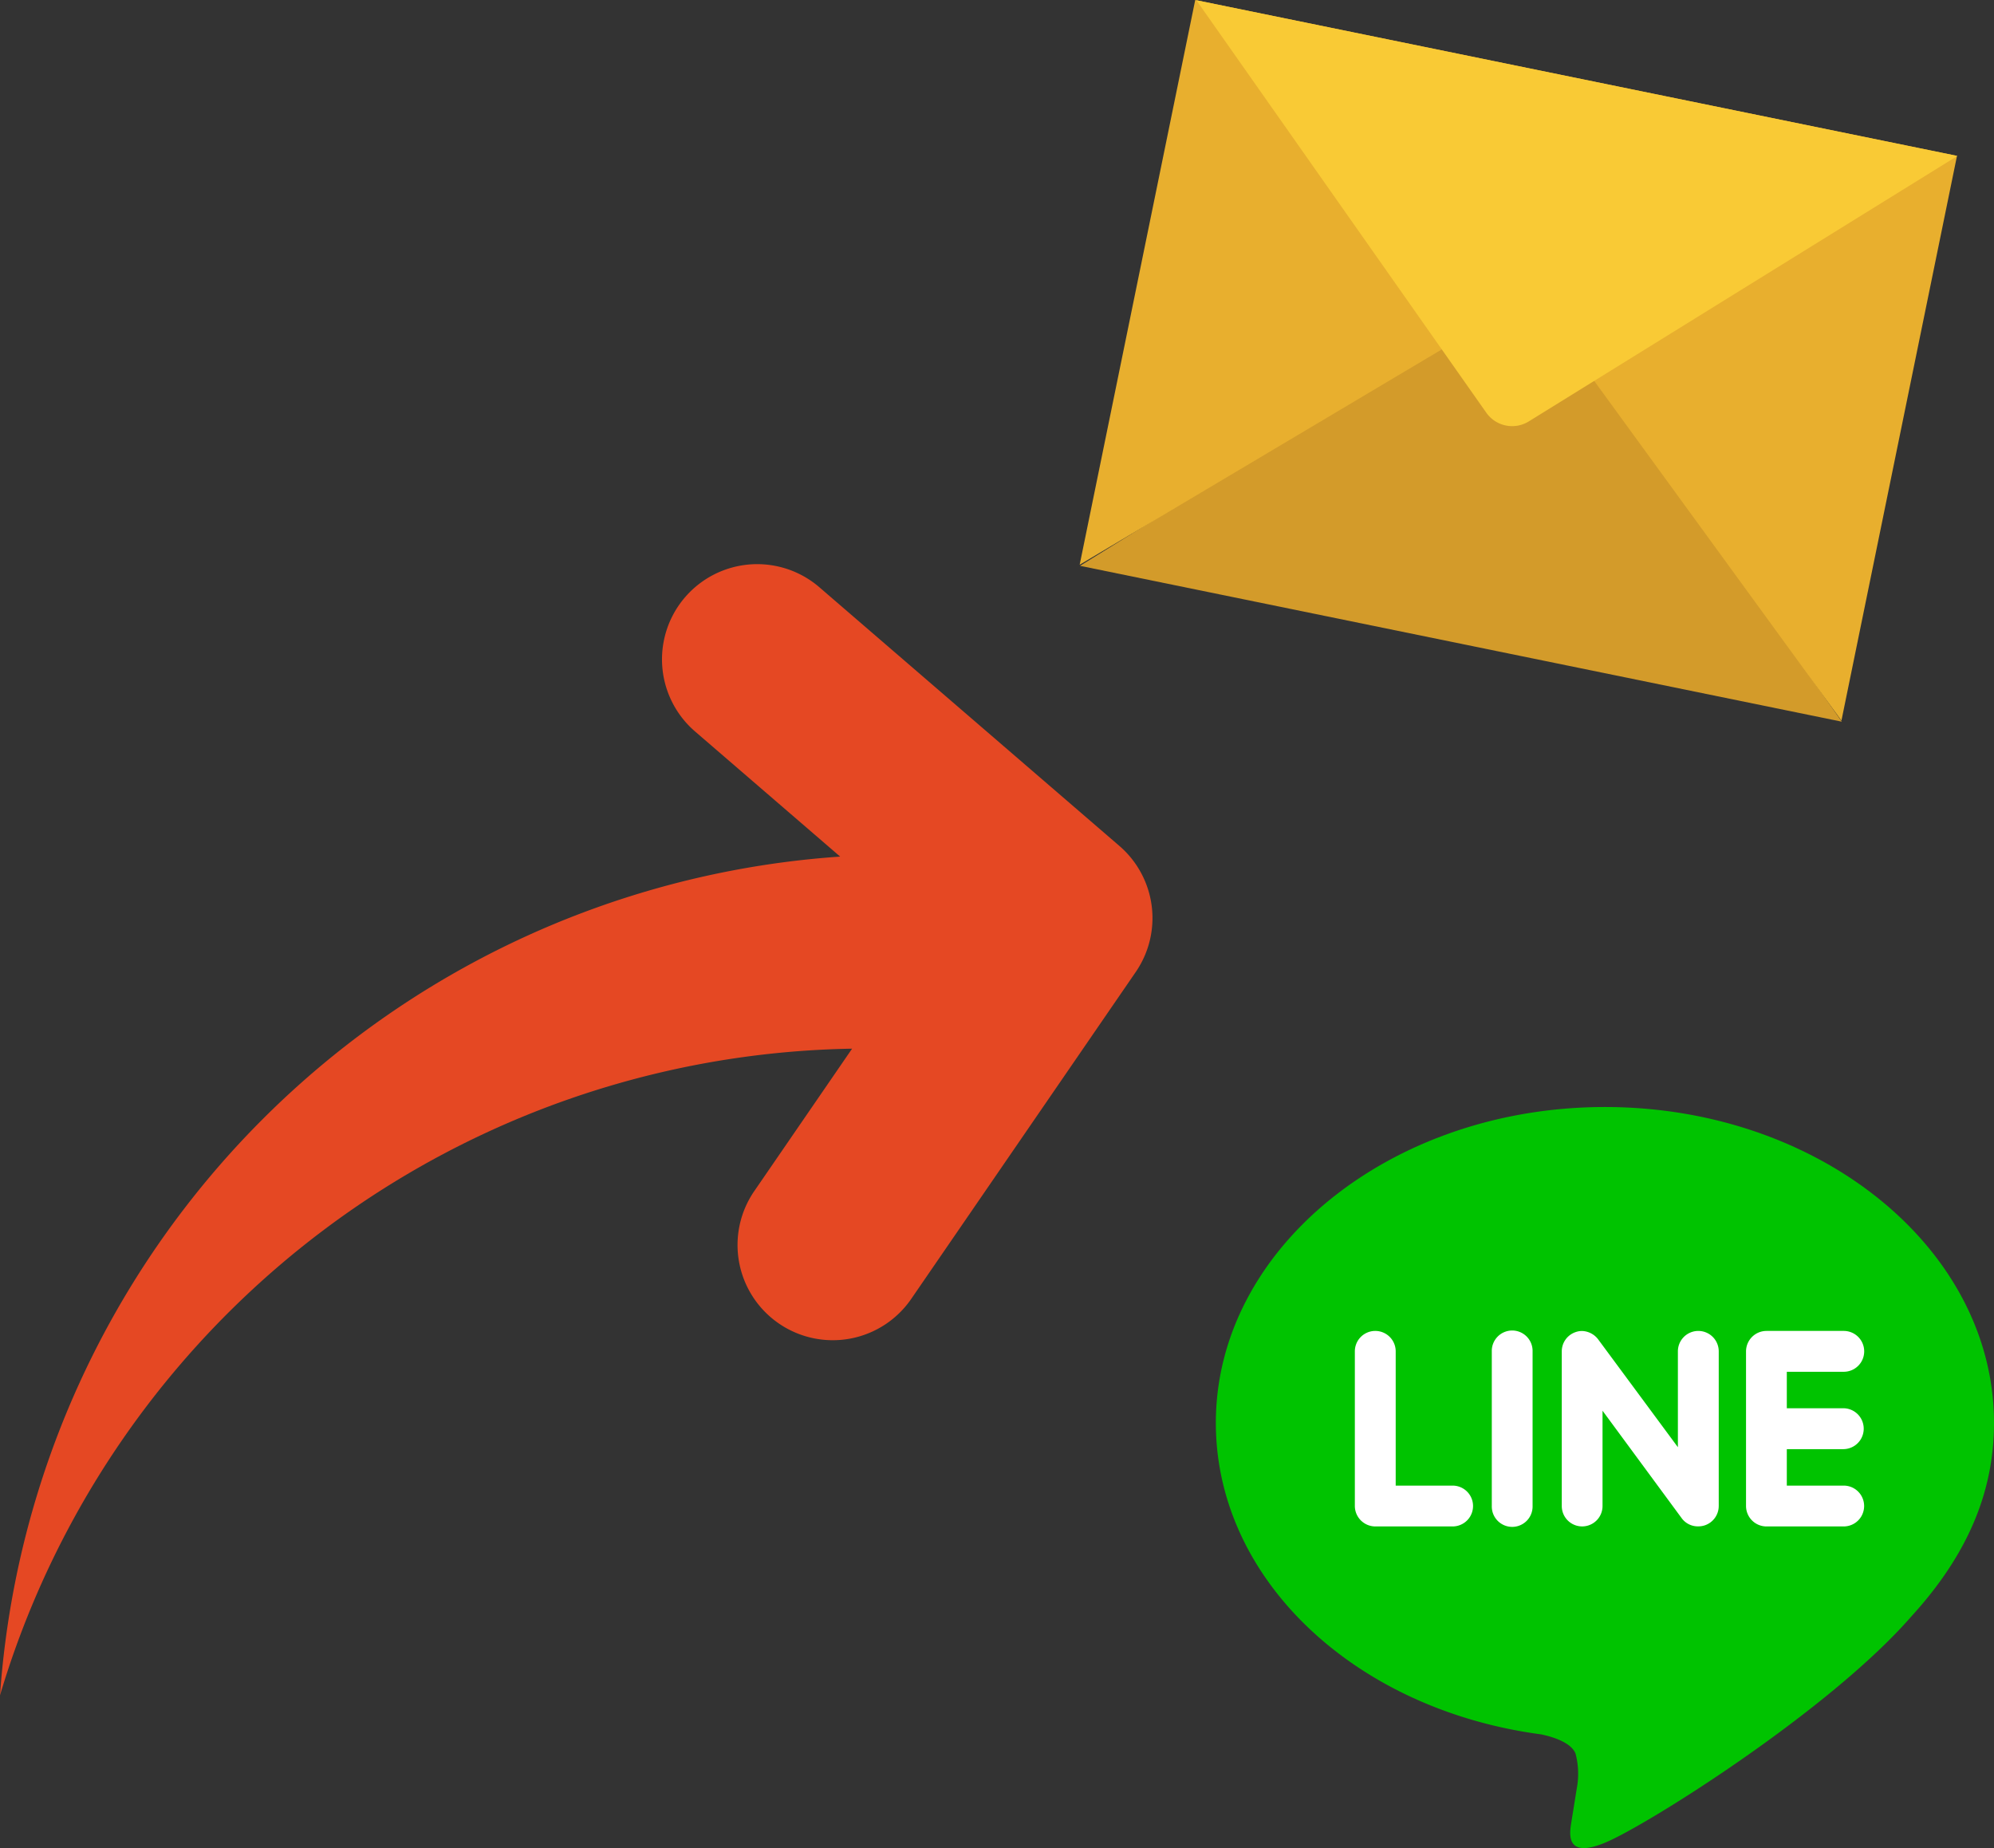
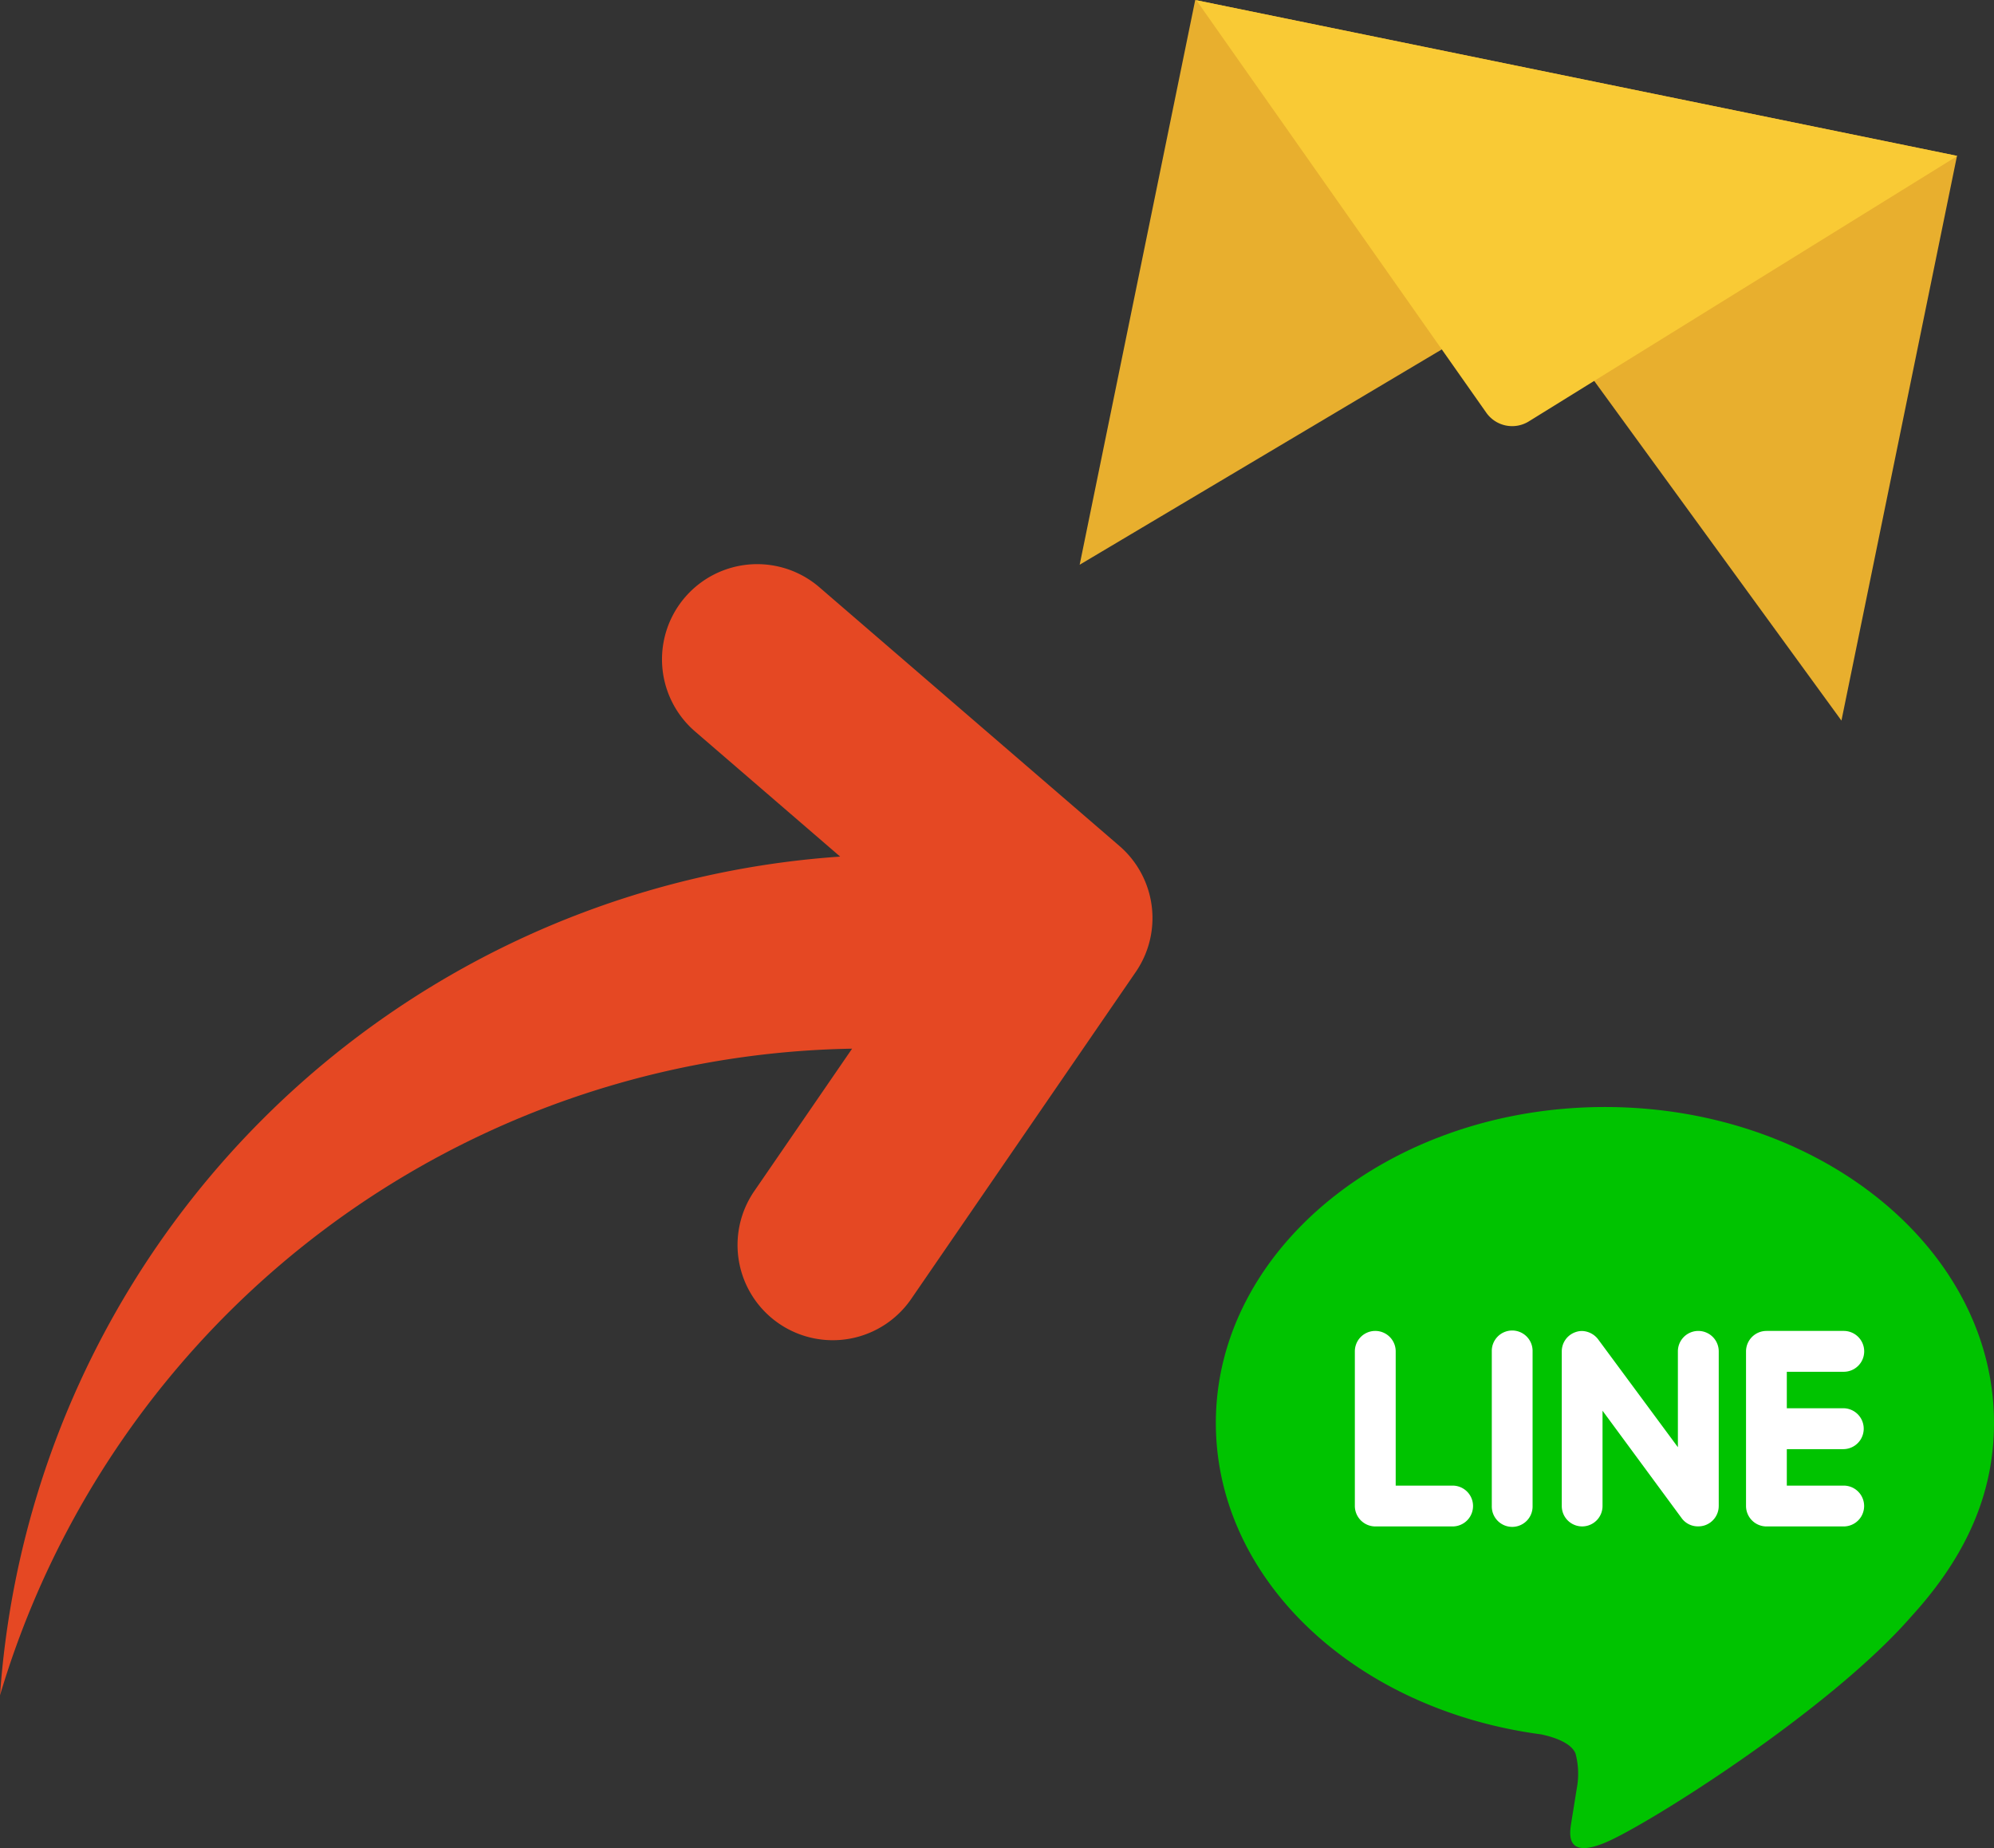
<svg xmlns="http://www.w3.org/2000/svg" id="レイヤー_1" data-name="レイヤー 1" width="204.998" height="190" viewBox="0 0 204.998 190">
  <rect x="0" y="0" width="204.998" height="190" fill="#333333" stroke="none" />
  <defs>
    <style>
      .cls-1 {
        fill: #fff;
      }

      .cls-2 {
        fill: #e54823;
      }

      .cls-3 {
        fill: #00c300;
      }

      .cls-4 {
        fill: #d39b2a;
      }

      .cls-5 {
        fill: #e8af2e;
      }

      .cls-6 {
        fill: #f9ca35;
      }
    </style>
  </defs>
  <title>s0205</title>
  <rect class="cls-1" x="134.998" y="133" width="61" height="28" />
  <path class="cls-2" d="M115.089,86.976,84.237,60.375A9.787,9.787,0,1,0,71.455,75.2L86.377,88.067A92.938,92.938,0,0,0,0,174.296a93.02,93.02,0,0,1,87.602-66.482L77.569,122.422a9.788,9.788,0,1,0,16.139,11.079l23.057-33.574A9.789,9.789,0,0,0,115.089,86.976Z" />
  <path class="cls-3" d="M189.548,144.782a2.102,2.102,0,0,1,0,4.203h-5.85v3.75h5.85a2.098,2.098,0,1,1,0,4.197h-7.953a2.103,2.103,0,0,1-2.09-2.097V138.932a2.106,2.106,0,0,1,2.1-2.1h7.953a2.1,2.1,0,0,1-.01,4.2h-5.85v3.75Zm-12.85,10.053a2.098,2.098,0,0,1-1.44,1.987,2.153,2.153,0,0,1-.663.103,2.061,2.061,0,0,1-1.7-.833l-8.143-11.057v9.8a2.095,2.095,0,1,1-4.19,0V138.932a2.089,2.089,0,0,1,1.433-1.983,1.941,1.941,0,0,1,.647-.11,2.156,2.156,0,0,1,1.65.847l8.207,11.1v-9.853a2.1,2.1,0,0,1,4.2,0V154.835Zm-19.137,0a2.097,2.097,0,1,1-4.193,0V138.932a2.097,2.097,0,1,1,4.193,0Zm-8.22,2.097H141.388a2.112,2.112,0,0,1-2.1-2.097V138.932a2.1,2.1,0,0,1,4.2,0V152.735h5.853a2.098,2.098,0,0,1,0,4.197ZM204.998,146.285c0-17.903-17.95-32.473-40-32.473s-40,14.57-40,32.473c0,16.037,14.233,29.473,33.45,32.027,1.303.273,3.077.86,3.527,1.967a8.142,8.142,0,0,1,.127,3.6l-.547,3.4c-.15,1.003-.8,3.953,3.497,2.15,4.303-1.797,23.053-13.593,31.453-23.25,5.747-6.297,8.493-12.747,8.493-19.893Z" />
  <g>
-     <polyline class="cls-4" points="157.689 29.258 111.037 58.172 189.354 74.196" />
    <polygon class="cls-5" points="157.518 30.399 189.314 74.084 201.194 16.024 122.878 0 110.998 58.06 157.518 30.399" />
    <path class="cls-6" d="M152.822,42.459a3.253,3.253,0,0,0,4.32.884l44.043-27.279.008-.04-78.198-16Z" />
  </g>
</svg>